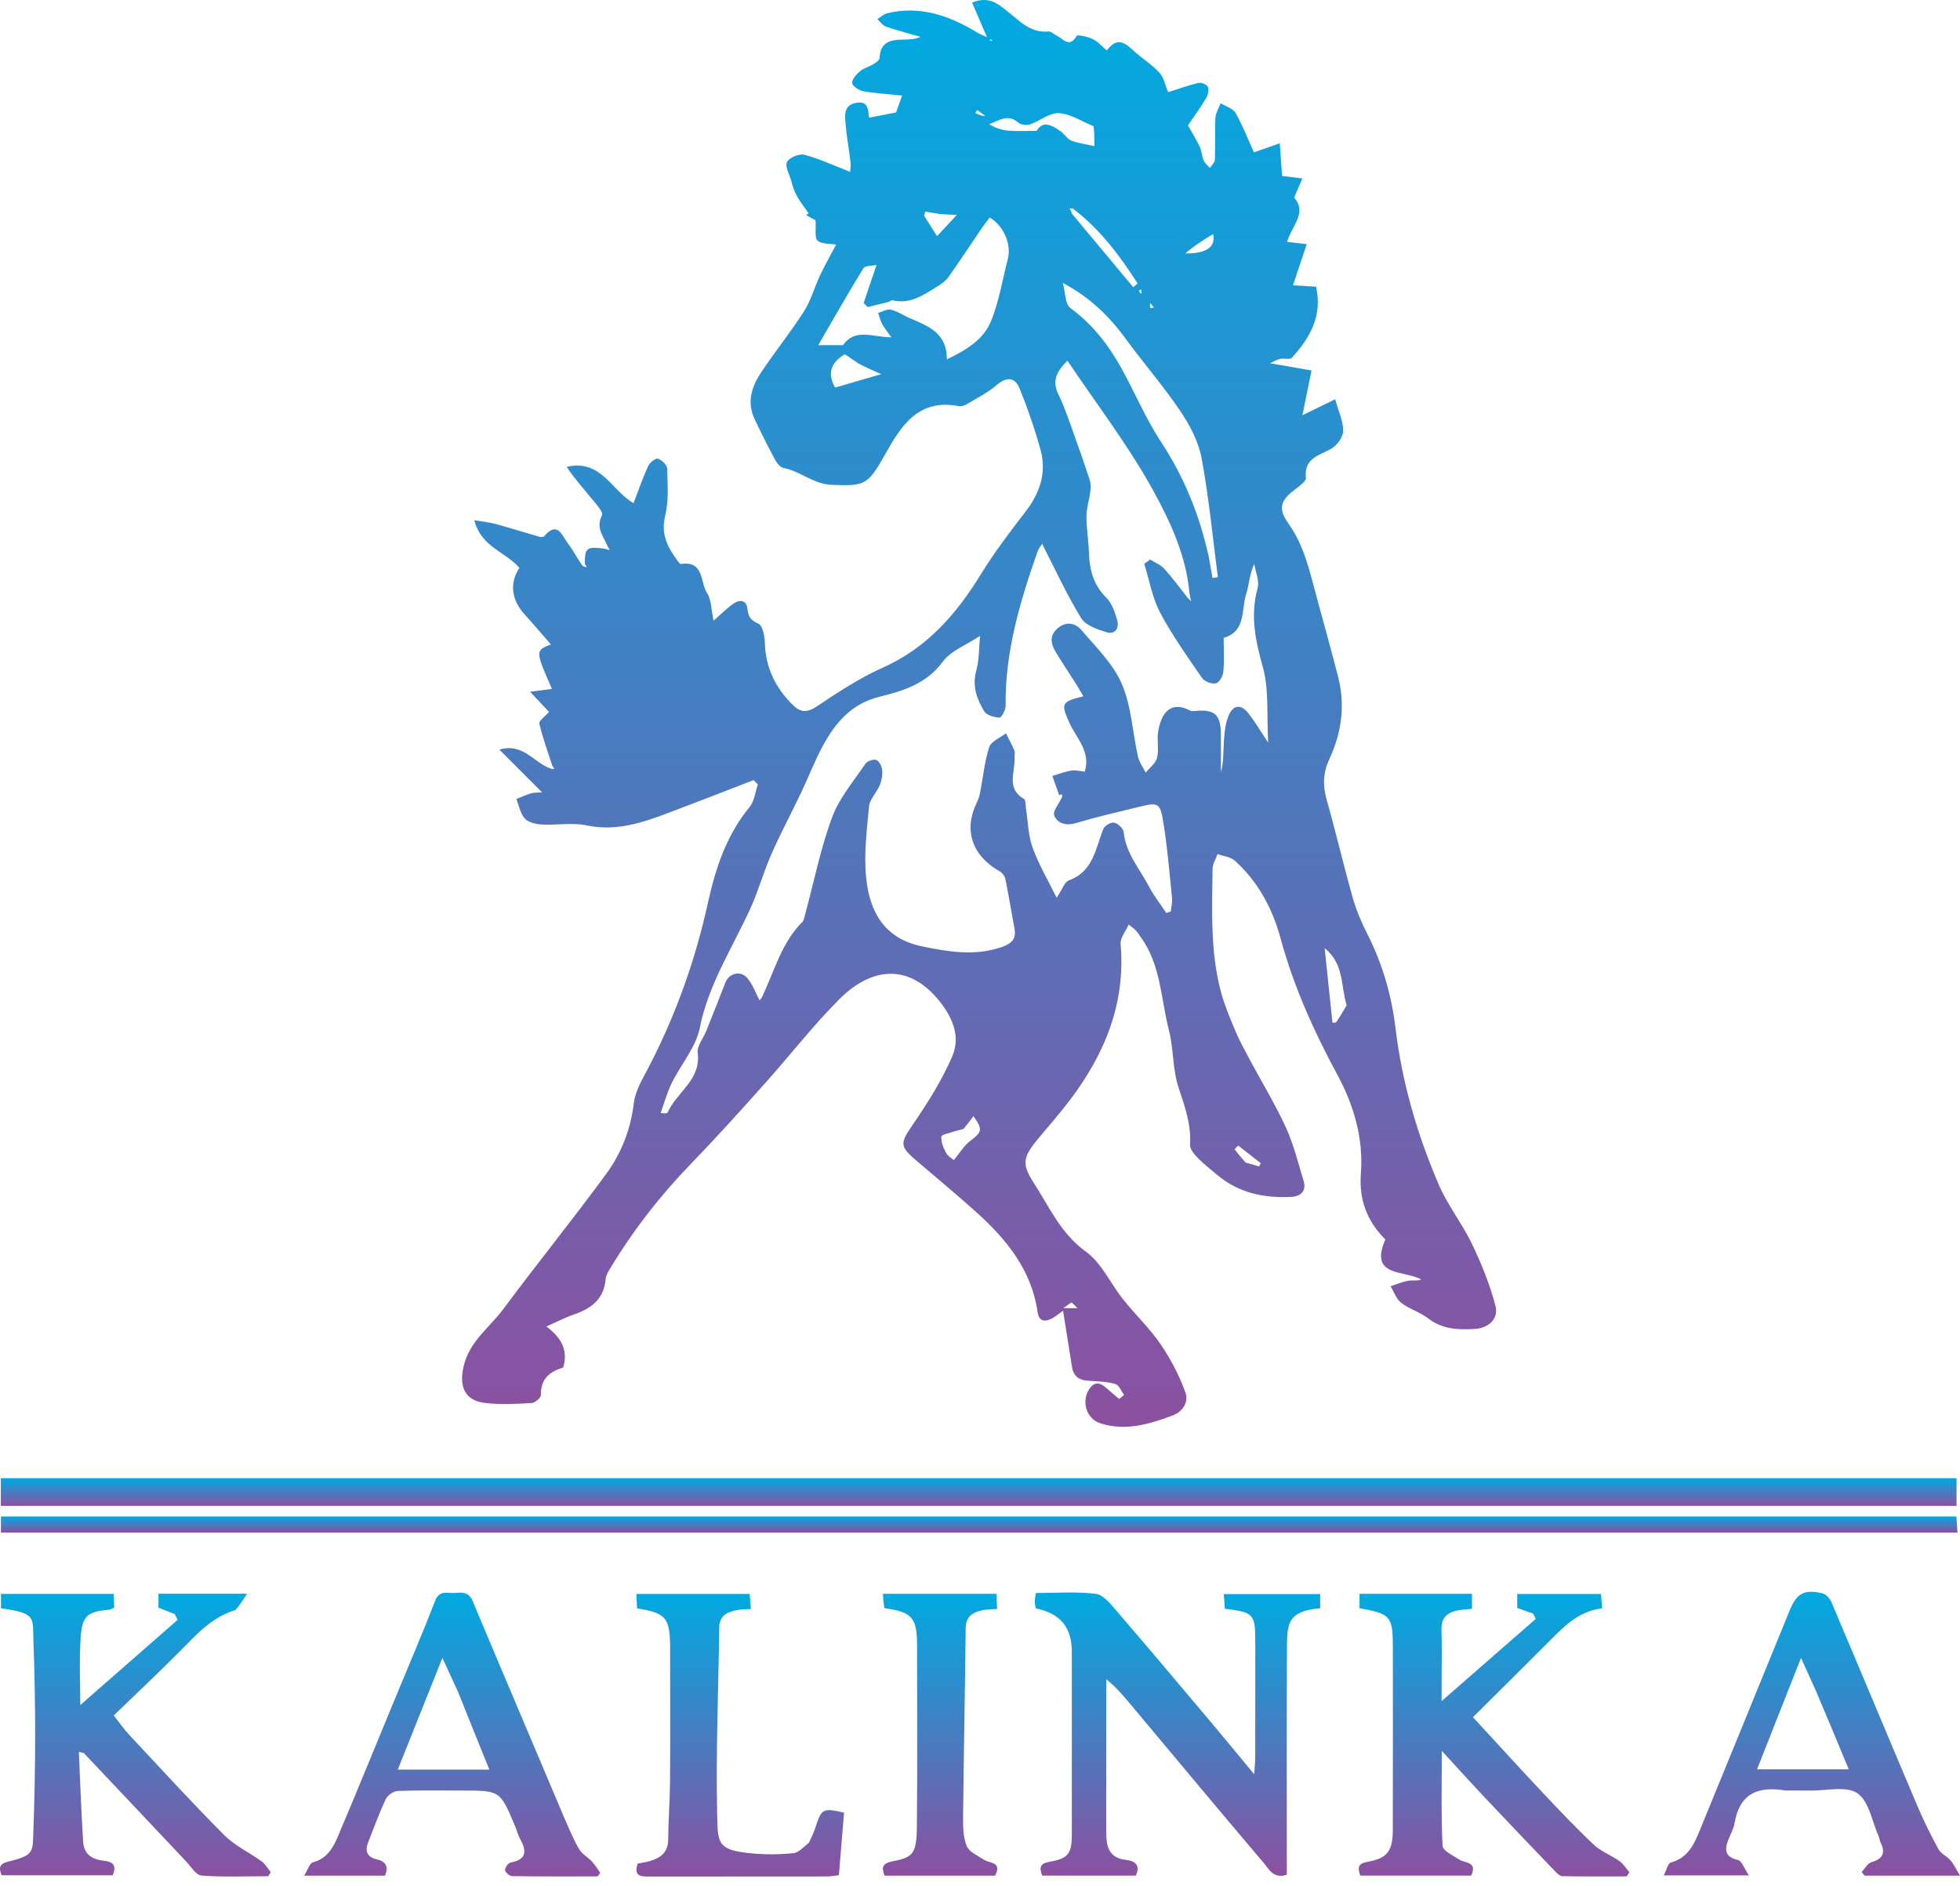
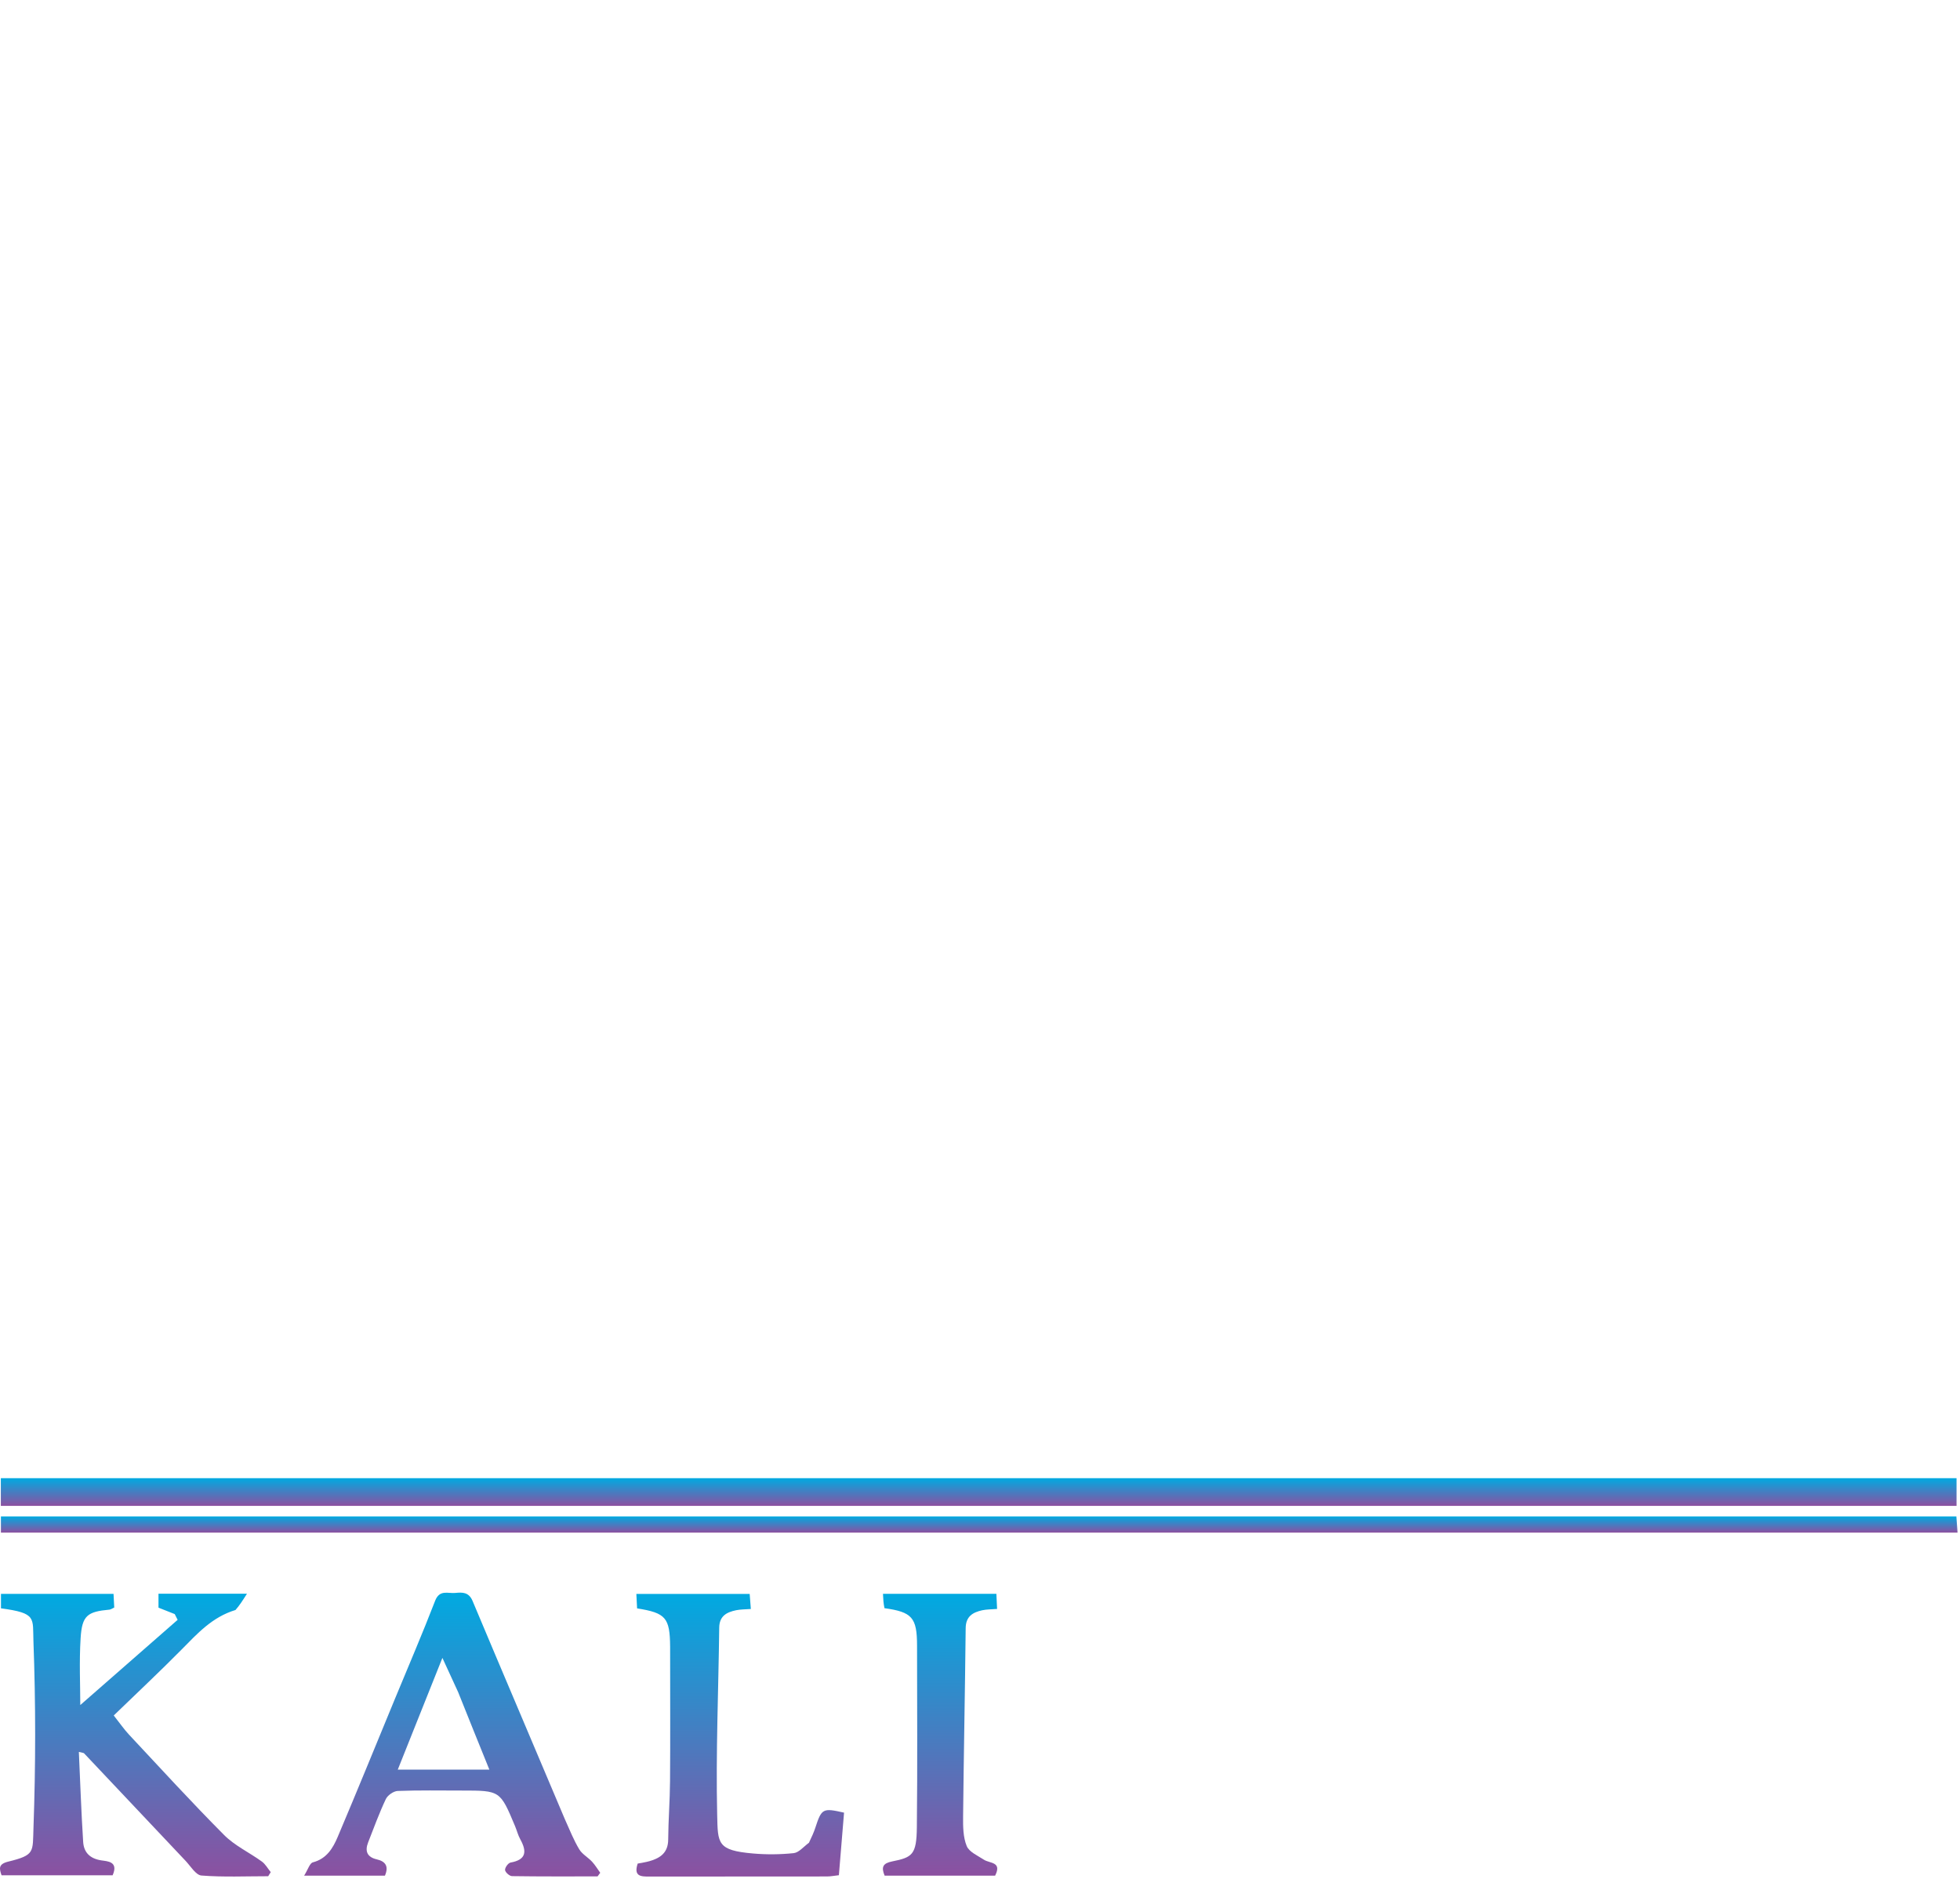
<svg xmlns="http://www.w3.org/2000/svg" width="160" height="154" viewBox="0 0 160 154" fill="none">
-   <path d="M45.082 62.51C44.716 61.368 44.299 60.238 44.027 59.074C43.975 58.854 44.494 58.5 44.823 58.124C44.45 57.729 43.94 57.19 43.273 56.484C44.078 56.377 44.558 56.313 45.057 56.246C43.688 53.125 43.688 53.125 44.966 52.613C44.233 51.772 43.549 50.956 42.832 50.171C41.75 48.987 41.574 47.622 42.397 46.364C41.318 45.076 39.272 44.684 38.722 42.474C39.457 42.6 39.974 42.647 40.467 42.782C41.652 43.107 42.824 43.478 44.005 43.817C44.135 43.854 44.358 43.857 44.424 43.779C45.522 42.487 45.878 43.737 46.357 44.365C46.771 44.908 47.089 45.525 47.549 46.202C47.735 46.297 47.821 46.298 47.907 46.299C47.851 46.209 47.796 46.12 47.74 46.031C47.749 44.708 47.866 44.61 49.403 44.804C49.607 44.893 49.693 44.894 49.779 44.895C49.723 44.806 49.668 44.716 49.612 44.627C49.302 43.816 48.593 43.143 49.142 42.072C49.286 41.791 48.528 41.001 48.121 40.496C47.493 39.717 46.81 38.981 46.265 38.117C49.077 37.46 49.94 40.076 51.719 41.081C52.12 40.037 52.466 39.023 52.909 38.054C53.039 37.771 53.515 37.395 53.715 37.455C54.028 37.548 54.454 37.97 54.462 38.262C54.497 39.552 54.603 40.896 54.298 42.125C53.918 43.657 54.535 44.727 55.341 45.829C55.407 45.919 55.52 46.059 55.592 46.048C57.471 45.755 57.148 47.527 57.71 48.402C58.079 48.977 58.061 49.802 58.251 50.675C58.857 50.148 59.33 49.665 59.874 49.283C60.362 48.94 60.93 48.974 61.008 49.674C61.081 50.326 61.255 50.636 61.907 50.918C62.251 51.066 62.421 51.922 62.436 52.465C62.491 54.473 63.271 56.114 64.676 57.514C65.324 58.161 65.846 58.23 66.674 57.677C68.406 56.519 70.173 55.356 72.066 54.51C75.679 52.895 78.075 50.141 80.082 46.871C81.171 45.099 82.439 43.429 83.712 41.779C84.888 40.254 85.456 38.598 84.942 36.73C84.476 35.04 83.901 33.371 83.245 31.745C82.855 30.775 82.177 30.735 81.337 31.456C80.621 32.071 79.746 32.506 78.927 32.995C78.738 33.108 78.47 33.2 78.266 33.16C74.881 32.503 73.489 34.895 72.172 37.239C70.826 39.636 70.539 39.679 67.931 39.588C66.365 39.533 65.344 38.462 63.952 38.206C63.675 38.155 63.395 37.771 63.237 37.475C62.657 36.392 62.102 35.293 61.584 34.178C60.938 32.786 61.391 31.505 62.171 30.344C63.29 28.677 64.555 27.106 65.634 25.415C66.201 24.526 66.48 23.459 66.936 22.494C67.327 21.664 67.784 20.866 68.255 19.973C67.713 19.875 67.061 19.939 66.737 19.643C66.481 19.409 66.627 18.734 66.576 17.987C66.519 17.956 66.164 17.76 65.81 17.565C65.876 17.515 65.942 17.466 66.008 17.416C65.712 16.989 65.391 16.576 65.126 16.13C64.893 15.738 64.723 15.309 64.596 14.785C64.454 14.255 64.064 13.608 64.242 13.23C64.413 12.87 65.246 12.527 65.666 12.638C66.906 12.966 68.086 13.523 69.396 14.033C69.405 13.839 69.464 13.522 69.428 13.216C69.308 12.19 69.111 11.172 69.028 10.145C68.971 9.429 68.844 8.583 69.894 8.396C71.004 8.198 70.822 9.151 70.951 9.61C71.695 9.465 72.362 9.334 73.146 9.181C73.275 8.823 73.451 8.333 73.643 7.799C72.526 7.685 71.49 7.628 70.476 7.448C70.125 7.386 69.599 7.048 69.566 6.783C69.528 6.487 69.906 6.069 70.201 5.819C70.513 5.555 70.953 5.448 71.311 5.23C71.511 5.108 71.804 4.903 71.808 4.73C71.842 3.429 72.706 3.245 73.718 3.23C74.18 3.224 74.642 3.229 75.147 3.009C74.205 2.737 73.254 2.492 72.329 2.174C72.055 2.08 71.855 1.776 71.621 1.568C71.881 1.403 72.121 1.156 72.404 1.087C75.112 0.428 77.507 1.282 79.787 2.665C80.02 2.806 80.281 2.901 80.57 3.037C80.133 2.022 79.75 1.13 79.355 0.211C80.775 -0.367 81.521 0.365 82.258 0.944C83.26 1.73 84.128 2.712 85.59 2.573C85.812 2.552 86.055 2.817 86.296 2.934C86.813 3.185 87.302 3.938 87.891 2.934C87.97 2.8 88.808 3.001 89.219 3.202C89.644 3.411 89.978 3.808 90.351 4.122C91.035 3.23 91.56 3.23 92.429 4.047C93.134 4.71 93.989 5.223 94.638 5.93C95.022 6.349 95.136 7.017 95.353 7.527C96.182 7.265 96.997 6.964 97.837 6.768C98.068 6.714 98.536 6.914 98.601 7.1C98.695 7.368 98.603 7.781 98.443 8.042C97.924 8.893 97.338 9.703 96.974 10.238C97.38 10.962 97.7 11.462 97.944 11.997C98.102 12.342 98.108 12.756 98.258 13.107C98.359 13.34 98.593 13.516 98.767 13.718C98.909 13.49 99.163 13.266 99.172 13.033C99.217 11.903 99.157 10.77 99.217 9.642C99.239 9.231 99.491 8.832 99.638 8.428C100.057 8.688 100.65 8.849 100.862 9.226C101.459 10.28 101.898 11.424 102.358 12.441C103.046 12.2 103.665 11.982 104.471 11.699C104.546 12.745 104.602 13.534 104.661 14.367C105.178 14.43 105.63 14.485 106.315 14.568C106.078 15.123 105.883 15.579 105.645 16.136C106.746 17.388 105.411 18.486 105.07 19.748C105.617 19.811 106.071 19.864 106.67 19.933C106.3 21.044 105.946 22.105 105.55 23.294C106.373 23.343 106.905 23.374 107.431 23.405C107.976 25.782 106.937 27.588 105.453 29.213C105.298 29.382 104.828 29.235 104.516 29.296C104.279 29.341 104.061 29.485 103.671 29.657C104.97 29.883 105.992 30.06 107.064 30.246C106.831 31.39 106.605 32.497 106.319 33.903C107.4 33.376 108.186 32.993 108.993 32.599C109.268 33.596 109.661 34.396 109.647 35.189C109.638 35.693 109.132 36.378 108.659 36.644C107.662 37.204 106.442 37.404 106.605 39.011C106.635 39.301 106.052 39.701 105.694 39.975C104.479 40.903 104.323 41.543 105.201 42.78C106.514 44.63 106.945 46.801 107.527 48.918C108.11 51.035 108.691 53.154 109.237 55.281C109.828 57.587 109.514 59.837 108.527 61.959C108.003 63.084 107.964 64.114 108.297 65.285C109.057 67.958 109.682 70.669 110.44 73.342C110.733 74.374 111.175 75.379 111.66 76.34C112.874 78.745 113.6 81.29 113.92 83.949C114.454 88.395 115.698 92.65 117.458 96.74C118.184 98.427 119.371 99.911 120.167 101.574C120.941 103.189 121.626 104.878 122.074 106.606C122.356 107.695 121.511 108.445 120.344 108.509C119.014 108.583 117.729 108.528 116.584 107.64C115.92 107.125 115.047 106.88 114.379 106.369C113.981 106.063 113.797 105.477 113.517 105.017C113.989 104.863 114.452 104.66 114.936 104.57C115.267 104.509 115.627 104.605 116.028 104.47C114.619 103.674 111.743 104.3 113.087 101.198C111.58 99.681 110.929 97.949 111.093 95.798C111.31 92.954 110.521 90.248 109.187 87.777C107.253 84.197 105.599 80.537 104.53 76.592C103.88 74.192 102.699 71.983 100.808 70.274C100.458 69.958 99.87 69.906 99.392 69.733C99.249 70.142 98.986 70.549 98.982 70.959C98.952 74.332 98.785 77.723 99.68 81.026C99.971 82.099 100.411 83.136 100.843 84.165C101.171 84.944 101.579 85.692 101.979 86.439C102.976 88.304 104.082 90.117 104.963 92.035C105.6 93.423 105.968 94.939 106.416 96.41C106.674 97.26 106.158 97.682 105.411 97.72C103.186 97.834 101.1 97.402 99.343 95.911C98.812 95.461 98.255 95.033 97.773 94.535C97.489 94.241 97.123 93.814 97.146 93.471C97.257 91.803 96.713 90.326 96.203 88.777C95.717 87.3 95.812 85.642 95.422 84.122C94.766 81.566 94.773 78.799 93.139 76.536C93.004 76.349 92.883 76.149 92.73 75.978C92.606 75.84 92.444 75.737 92.134 75.484C91.878 76.071 91.437 76.59 91.478 77.066C91.9 81.905 90.196 86.036 87.355 89.798C86.516 90.908 85.587 91.951 84.702 93.026C83.544 94.432 83.376 95.017 84.357 96.527C85.641 98.504 86.572 100.697 88.644 102.192C89.928 103.118 90.656 104.799 91.69 106.096C92.674 107.33 93.838 108.432 94.725 109.728C95.559 110.947 96.269 112.296 96.767 113.683C97.023 114.395 96.663 115.221 95.682 115.585C93.763 116.296 91.851 116.863 89.811 116.202C88.679 115.835 88.252 114.404 88.926 113.399C89.337 112.789 89.799 112.866 90.29 113.305C90.64 113.617 91.001 113.916 91.357 114.221C91.491 114.112 91.625 114.003 91.759 113.894C91.529 113.583 91.354 113.082 91.06 112.999C90.367 112.804 89.619 112.774 88.89 112.738C88.128 112.7 87.636 112.397 87.511 111.61C87.278 110.138 87.044 108.667 86.781 107.016C86.371 107.306 86.146 107.501 85.89 107.637C85.298 107.953 84.815 107.9 84.703 107.126C84.208 103.701 82.183 101.207 79.727 98.995C78.087 97.519 76.387 96.111 74.711 94.676C73.424 93.574 73.519 93.278 74.46 91.904C75.69 90.106 76.878 88.233 77.736 86.243C78.469 84.543 77.673 82.886 76.516 81.528C74.144 78.741 71.189 78.898 68.486 81.612C66.333 83.775 64.455 86.209 62.415 88.488C60.454 90.68 58.486 92.869 56.441 94.981C53.952 97.551 51.764 100.339 49.913 103.395C49.716 103.721 49.471 104.076 49.441 104.434C49.3 106.081 48.255 106.842 46.834 107.329C46.118 107.575 45.44 107.933 44.603 108.303C45.834 109.227 46.394 110.242 45.976 111.649C44.891 111.982 44.117 112.575 44.156 113.9C44.163 114.12 43.669 114.539 43.39 114.553C42.108 114.619 40.803 114.7 39.538 114.537C37.884 114.326 37.475 113.131 37.851 111.536C38.331 109.497 39.967 108.391 41.086 106.882C43.841 103.168 46.755 99.571 49.489 95.841C50.726 94.154 51.483 92.205 51.74 90.067C51.838 89.254 52.252 88.447 52.649 87.706C55.015 83.287 56.712 78.62 57.783 73.737C58.41 70.878 59.304 68.191 61.193 65.885C61.584 65.407 61.653 64.666 61.87 64.046C61.752 63.929 61.633 63.812 61.515 63.695C59.228 64.577 56.946 65.471 54.652 66.335C52.475 67.157 50.316 67.905 47.885 67.39C46.712 67.142 45.441 67.386 44.22 67.318C43.742 67.291 43.134 67.152 42.843 66.83C42.474 66.423 42.369 65.777 42.15 65.235C42.547 65.078 42.938 64.906 43.343 64.772C43.521 64.713 43.724 64.733 44.249 64.69C43.028 63.468 41.966 62.406 40.764 61.203C42.648 60.646 43.5 62.163 44.845 62.716C45.058 62.783 45.161 62.786 45.264 62.789C45.203 62.696 45.143 62.603 45.082 62.51ZM87.57 17.019C87.484 17.018 87.398 17.017 87.312 17.016C87.367 17.105 87.422 17.195 87.505 17.449C89.173 19.45 90.841 21.45 92.509 23.451C92.627 23.349 92.745 23.246 92.864 23.144C91.419 20.887 89.835 18.745 87.57 17.019ZM97.003 48.871C97.082 48.94 97.161 49.01 97.24 49.079C97.197 48.92 97.154 48.762 97.097 48.408C96.827 45.376 95.548 42.617 94.144 40.062C92.129 36.393 89.546 33.037 87.139 29.45C86.25 30.324 85.853 31.097 86.407 32.218C86.884 33.181 87.219 34.216 87.587 35.23C88.065 36.551 88.531 37.877 88.962 39.213C89.06 39.518 89.036 39.881 88.995 40.208C88.913 40.852 88.69 41.489 88.69 42.129C88.689 43.131 88.861 44.133 88.893 45.138C88.938 46.536 89.263 47.764 90.316 48.804C90.774 49.257 91.016 49.99 91.201 50.64C91.381 51.27 91.031 51.834 90.342 51.623C89.585 51.391 88.621 51.062 88.255 50.465C87.078 48.542 86.136 46.475 85.07 44.4C84.972 44.566 84.781 44.793 84.689 45.055C83.266 49.123 82.036 53.23 82.092 57.609C82.096 57.953 81.755 58.599 81.603 58.59C81.163 58.566 80.539 58.399 80.343 58.073C79.743 57.081 79.349 56.022 79.693 54.767C79.94 53.866 79.91 52.889 80.007 51.915C78.905 52.65 77.629 53.119 76.955 54.032C75.624 55.837 73.716 56.414 71.8 56.886C69.483 57.458 68.189 59.016 67.156 60.921C66.496 62.139 66.004 63.446 65.407 64.698C64.603 66.386 63.718 68.037 62.966 69.746C62.33 71.191 61.912 72.733 61.258 74.169C59.795 77.381 57.841 80.347 57.124 83.924C56.806 85.513 55.58 86.909 54.836 88.426C54.455 89.203 54.228 90.054 53.932 90.871C54.321 90.93 54.471 90.899 54.507 90.818C55.238 89.165 57.237 88.181 56.956 85.958C56.885 85.397 57.416 84.763 57.658 84.157C58.182 82.85 58.711 81.544 59.214 80.228C59.501 79.475 60.433 79.203 60.993 79.843C61.438 80.351 61.67 81.045 62.007 81.675C62.056 81.608 62.164 81.499 62.226 81.368C63.209 79.281 63.797 76.984 65.493 75.273C65.639 75.125 65.672 74.852 65.732 74.63C66.444 71.992 66.981 69.29 67.924 66.737C68.509 65.152 69.686 63.778 70.653 62.347C70.8 62.13 71.316 61.961 71.546 62.054C71.785 62.151 71.993 62.583 72.018 62.886C72.053 63.291 71.969 63.742 71.811 64.122C71.564 64.717 70.999 65.249 70.942 65.843C70.756 67.787 70.511 69.772 70.71 71.697C70.992 74.422 72.173 76.621 75.242 77.26C77.381 77.706 79.483 78.063 81.624 77.373C82.366 77.133 83.002 76.816 82.82 75.841C82.565 74.479 82.344 73.111 82.067 71.753C82.02 71.522 81.808 71.255 81.599 71.137C79.368 69.879 78.65 67.792 79.71 65.596C79.843 65.32 79.949 65.022 80.007 64.723C80.25 63.481 80.365 62.199 80.751 61.005C80.906 60.529 81.644 60.243 82.117 59.87C82.35 60.337 82.604 60.796 82.806 61.276C82.876 61.442 82.808 61.662 82.82 61.856C82.891 63.019 82.104 64.371 83.593 65.235C83.743 65.322 83.709 65.737 83.751 66.001C83.919 67.067 83.929 68.188 84.287 69.185C84.778 70.551 85.533 71.823 86.255 73.298C86.723 72.609 86.903 72.007 87.256 71.878C89.261 71.146 89.426 69.274 90.072 67.673C90.178 67.411 90.694 67.109 90.946 67.165C91.258 67.234 91.698 67.636 91.727 67.929C91.898 69.676 93.047 70.946 93.805 72.399C94.199 73.154 94.739 73.831 95.213 74.543C95.333 74.501 95.454 74.458 95.574 74.416C95.612 74.053 95.712 73.684 95.676 73.329C95.475 71.334 95.312 69.33 94.998 67.351C94.7 65.47 94.623 65.472 92.766 65.928C91.119 66.332 89.464 66.711 87.841 67.198C87.024 67.444 86.324 67.232 86.061 66.589C85.915 66.232 86.469 65.592 86.698 65.076C86.725 65.015 86.695 64.928 86.691 64.853C86.614 64.872 86.536 64.891 86.459 64.91C86.274 64.391 86.09 63.872 85.906 63.354C86.423 63.201 86.932 62.999 87.46 62.913C87.811 62.856 88.188 62.967 88.552 63.003C89.045 61.371 87.908 60.32 87.342 59.1C86.572 57.441 86.618 57.295 88.441 56.85C88.234 56.501 88.051 56.174 87.851 55.858C87.294 54.978 86.711 54.113 86.174 53.22C85.758 52.528 85.656 51.841 86.395 51.25C87.095 50.691 87.823 50.908 88.276 51.439C89.468 52.835 90.868 54.192 91.572 55.828C92.359 57.66 92.451 59.785 92.897 61.772C93 62.232 93.311 62.646 93.527 63.081C93.85 62.68 94.343 62.321 94.456 61.868C94.621 61.205 94.432 60.462 94.538 59.775C94.783 58.176 95.586 57.188 97.146 58.013C97.285 58.086 97.493 58.054 97.666 58.039C99.133 57.913 99.64 58.361 99.661 59.847C99.676 60.921 99.664 61.994 99.664 63.067C99.899 62.205 99.853 61.333 99.913 60.467C99.96 59.786 100.027 59.068 100.283 58.449C100.665 57.526 101.304 57.466 101.914 58.243C102.425 58.895 102.848 59.617 103.525 60.629C103.395 58.351 103.604 56.304 103.088 54.461C102.478 52.289 102.05 50.254 102.66 48.03C102.824 47.436 102.493 46.706 102.389 46.038C101.988 46.889 101.975 47.722 101.733 48.481C101.314 49.793 101.731 51.555 99.891 52.076C99.891 53.06 99.949 53.962 99.863 54.851C99.829 55.201 99.516 55.746 99.254 55.796C98.907 55.862 98.321 55.641 98.121 55.349C96.92 53.603 95.682 51.865 94.695 49.998C94.056 48.787 93.823 47.361 93.408 46.032C93.568 45.916 93.729 45.8 93.889 45.684C94.279 45.93 94.744 46.108 95.043 46.438C95.717 47.18 96.309 47.997 97.003 48.871ZM68.82 28.181C69.817 26.751 71.263 27.543 72.763 27.538C72.424 27.055 72.183 26.771 72.011 26.449C71.862 26.17 71.79 25.85 71.685 25.547C72.036 25.449 72.423 25.207 72.731 25.283C73.279 25.419 73.77 25.767 74.299 25.992C75.77 26.621 77.304 27.176 77.294 29.341C78.914 28.573 80.271 27.707 80.871 26.282C81.551 24.667 81.82 22.879 82.267 21.167C82.582 19.962 81.955 18.458 80.791 17.757C80.592 18.024 80.376 18.289 80.184 18.571C79.27 19.912 78.377 21.267 77.444 22.594C77.236 22.89 76.924 23.14 76.611 23.33C75.456 24.031 74.339 24.884 72.839 24.515C72.752 24.494 72.638 24.624 72.529 24.652C71.967 24.797 71.403 24.933 70.841 25.071C70.728 24.962 70.615 24.854 70.502 24.745C70.832 23.767 71.162 22.788 71.553 21.632C71.198 21.712 70.621 21.672 70.481 21.901C69.203 23.977 68.002 26.099 66.792 28.184C67.449 28.184 68.046 28.184 68.82 28.181ZM98.692 45.541C98.787 46.09 98.882 46.638 98.978 47.187C99.124 47.166 99.271 47.145 99.418 47.124C98.993 43.88 98.687 40.613 98.088 37.401C97.836 36.05 97.125 34.707 96.343 33.549C94.965 31.507 93.335 29.637 91.88 27.643C90.525 25.786 88.921 24.241 86.762 23.101C86.969 23.861 86.936 24.83 87.375 25.15C89.206 26.484 90.515 28.205 91.584 30.139C92.666 32.098 93.535 34.191 94.76 36.053C96.651 38.93 97.92 42.014 98.692 45.541ZM89.28 10.31C88.335 9.926 87.406 9.296 86.441 9.236C85.676 9.189 84.882 9.884 84.07 10.158C83.789 10.253 83.312 10.19 83.102 10.001C82.286 9.267 81.547 9.847 80.743 10.144C81.268 10.469 81.823 10.627 82.388 10.672C83.071 10.726 83.761 10.684 84.632 10.684C85.123 9.796 85.881 10.218 86.621 10.752C86.92 10.968 87.13 11.357 87.452 11.48C88.028 11.699 88.657 11.777 89.339 11.93C89.339 11.55 89.339 11.021 89.28 10.31ZM109.93 82.07C109.451 80.529 109.736 78.688 108.136 77.417C108.36 79.553 108.566 81.527 108.772 83.501C108.87 83.495 108.968 83.489 109.066 83.483C109.335 83.069 109.604 82.655 109.93 82.07ZM70.094 29.687C69.715 29.429 69.336 29.17 68.974 28.923C67.723 29.633 67.571 30.602 68.172 31.644C69.408 31.284 70.59 30.94 71.943 30.546C71.306 30.268 70.764 30.032 70.094 29.687ZM78.648 92.18C78.395 92.245 78.136 92.294 77.89 92.378C77.518 92.504 76.855 92.636 76.844 92.8C76.815 93.236 77.013 93.721 77.231 94.127C77.382 94.407 77.716 94.588 77.863 94.719C78.336 94.151 78.688 93.539 79.206 93.148C80.166 92.424 80.249 92.225 79.466 91.131C79.225 91.452 78.998 91.753 78.648 92.18ZM76.752 17.48C76.343 17.41 75.934 17.341 75.526 17.272C75.496 17.383 75.465 17.495 75.435 17.606C75.768 18.137 76.1 18.667 76.489 19.286C77.018 18.718 77.493 18.208 78.107 17.55C77.536 17.523 77.227 17.508 76.752 17.48ZM96.759 20.692C98.559 20.715 99.258 20.107 99.027 19.109C98.308 19.552 97.498 20.05 96.759 20.692ZM101.685 94.916C102.053 95.022 102.42 95.128 102.788 95.234C102.831 95.146 102.875 95.057 102.918 94.968C102.304 94.489 101.689 94.01 101.075 93.53C100.977 93.63 100.879 93.731 100.781 93.831C101.037 94.162 101.294 94.493 101.685 94.916ZM87.463 106.331C87.312 106.44 87.162 106.548 86.802 106.807C87.332 106.807 87.59 106.807 87.957 106.807C87.775 106.614 87.675 106.508 87.463 106.331ZM80.435 9.465C80.214 9.305 79.993 9.145 79.772 8.985C79.719 9.066 79.665 9.147 79.612 9.228C79.888 9.357 80.164 9.485 80.435 9.465ZM93.893 25.148C93.997 25.138 94.1 25.129 94.204 25.119C94.102 24.991 93.999 24.862 93.897 24.734C93.879 24.835 93.861 24.937 93.893 25.148ZM93.19 24.006C93.18 23.886 93.171 23.766 93.162 23.646C93.101 23.665 92.987 23.688 92.987 23.704C92.992 23.8 93.025 23.895 93.19 24.006ZM81.024 3.317C80.969 3.279 80.914 3.239 80.855 3.207C80.851 3.205 80.816 3.262 80.795 3.291C80.848 3.326 80.9 3.36 81.024 3.317Z" fill="url(#paint0_linear_198_664)" />
  <path d="M60.122 120.687C93.373 120.687 126.506 120.687 159.718 120.687C159.718 121.519 159.718 122.194 159.718 122.948C106.476 122.948 53.311 122.948 0.068 122.948C0.068 122.195 0.068 121.52 0.068 120.687C20.099 120.687 40.052 120.687 60.122 120.687Z" fill="url(#paint1_linear_198_664)" />
  <path d="M34.384 125.133C22.893 125.133 11.52 125.133 0.075 125.133C0.075 124.623 0.075 124.258 0.075 123.81C53.28 123.81 106.436 123.81 159.704 123.81C159.732 124.194 159.758 124.56 159.799 125.133C117.97 125.133 76.235 125.133 34.384 125.133Z" fill="url(#paint2_linear_198_664)" />
-   <path d="M90.305 145.489C90.306 147.01 90.291 148.414 90.312 149.817C90.328 150.871 90.615 151.702 91.889 151.849C92.502 151.919 93.165 152.16 92.722 153.135C90.202 153.135 87.647 153.135 85.074 153.135C84.841 152.479 84.868 152.147 85.682 152.005C87.239 151.735 87.497 151.326 87.497 149.713C87.498 144.761 87.498 139.809 87.497 134.857C87.497 132.871 86.569 131.738 84.551 131.315C84.525 131.15 84.476 130.965 84.473 130.779C84.471 130.59 84.515 130.4 84.557 130.062C86.195 130.062 87.836 129.938 89.44 130.126C90.042 130.197 90.635 130.93 91.102 131.472C93.675 134.458 96.212 137.474 98.753 140.488C99.895 141.842 101.017 143.213 102.386 144.863C102.427 144.162 102.469 143.776 102.469 143.39C102.475 140.31 102.473 137.23 102.472 134.149C102.472 131.757 102.379 131.648 99.986 131.344C99.962 130.999 99.936 130.631 99.903 130.152C102.566 130.152 105.145 130.152 107.769 130.152C107.769 130.578 107.769 130.946 107.769 131.306C105.102 131.55 105.067 132.526 105.056 134.623C105.027 140.315 105.046 146.008 105.046 151.701C105.046 152.163 105.046 152.624 105.046 153.063C103.965 153.432 103.588 152.606 103.158 152.099C99.531 147.827 95.945 143.521 92.348 139.223C91.756 138.516 91.173 137.8 90.305 137.099C90.305 139.856 90.305 142.614 90.305 145.489Z" fill="url(#paint3_linear_198_664)" />
-   <path d="M117.681 137.724C117.681 138.372 117.681 138.911 117.681 139.45C117.598 139.337 117.514 139.223 117.43 139.109C120.077 136.797 122.723 134.484 125.37 132.171C125.298 132.03 125.226 131.888 125.155 131.747C124.752 131.603 124.349 131.458 123.854 131.28C123.854 130.98 123.854 130.607 123.854 130.14C126.1 130.14 128.34 130.14 130.691 130.14C130.72 130.509 130.748 130.874 130.783 131.316C128.8 131.547 127.593 132.872 126.334 134.138C124.334 136.15 122.312 138.141 120.241 140.2C122.161 142.283 123.998 144.307 125.871 146.298C127.249 147.762 128.632 149.225 130.094 150.603C130.691 151.165 131.523 151.471 132.205 151.954C132.526 152.181 132.745 152.552 133.01 152.857C132.936 152.972 132.863 153.086 132.789 153.2C131.043 153.2 129.298 153.215 127.553 153.182C127.342 153.178 127.104 152.948 126.933 152.77C125.053 150.813 123.177 148.851 121.315 146.876C120.179 145.672 119.07 144.444 117.699 142.954C117.699 145.782 117.635 148.252 117.763 150.712C117.784 151.112 118.631 151.505 119.141 151.832C119.622 152.14 120.616 151.983 120.097 153.135C117.108 153.135 114.085 153.135 111.045 153.135C110.811 152.476 110.846 152.147 111.656 152.005C113.248 151.726 113.694 151.109 113.698 149.443C113.711 144.491 113.704 139.539 113.703 134.586C113.703 131.954 113.556 131.772 110.983 131.303C110.983 130.949 110.983 130.581 110.983 130.129C114.04 130.129 117.06 130.129 120.162 130.129C120.162 130.541 120.162 130.907 120.162 131.357C119.808 131.391 119.468 131.408 119.133 131.46C118.229 131.602 117.639 131.996 117.671 133.053C117.716 134.573 117.682 136.094 117.681 137.724Z" fill="url(#paint4_linear_198_664)" />
  <path d="M19.223 131.45C17.322 132.024 16.114 133.372 14.839 134.663C13.041 136.483 11.173 138.233 9.285 140.061C9.788 140.696 10.13 141.196 10.538 141.633C13.107 144.379 15.645 147.158 18.297 149.823C19.169 150.699 20.362 151.249 21.378 151.989C21.672 152.204 21.863 152.561 22.101 152.852C22.031 152.964 21.962 153.075 21.893 153.186C20.076 153.186 18.253 153.269 16.447 153.129C15.986 153.093 15.563 152.368 15.151 151.932C12.386 149.009 9.629 146.078 6.865 143.153C6.822 143.108 6.727 143.113 6.437 143.036C6.551 145.531 6.633 147.959 6.789 150.383C6.843 151.237 7.335 151.749 8.273 151.892C8.769 151.968 9.693 151.977 9.194 153.11C6.242 153.11 3.226 153.11 0.127 153.11C-0.057 152.568 -0.158 152.197 0.677 151.992C2.869 151.455 2.662 151.217 2.733 149.226C2.914 144.163 2.918 139.085 2.73 134.023C2.658 132.094 3.022 131.707 0.079 131.313C0.079 130.955 0.079 130.587 0.079 130.132C3.125 130.132 6.145 130.132 9.268 130.132C9.289 130.53 9.308 130.896 9.326 131.249C9.143 131.331 9.043 131.41 8.936 131.42C7.128 131.586 6.697 131.9 6.581 133.745C6.459 135.679 6.554 137.627 6.554 139.21C9.107 136.974 11.804 134.614 14.501 132.253C14.422 132.096 14.342 131.939 14.263 131.783C13.839 131.615 13.415 131.447 12.938 131.259C12.938 130.927 12.938 130.559 12.938 130.12C15.249 130.12 17.489 130.12 20.161 130.12C19.781 130.716 19.549 131.08 19.223 131.45Z" fill="url(#paint5_linear_198_664)" />
  <path d="M46.101 148.507C46.5 149.396 46.83 150.228 47.283 150.985C47.524 151.387 48 151.642 48.331 151.999C48.584 152.272 48.778 152.6 48.998 152.904C48.925 153.003 48.853 153.102 48.781 153.2C46.453 153.2 44.125 153.213 41.798 153.178C41.593 153.175 41.249 152.87 41.23 152.679C41.211 152.485 41.485 152.104 41.678 152.07C42.979 151.838 43.014 151.151 42.47 150.167C42.285 149.832 42.192 149.447 42.043 149.091C40.828 146.191 40.827 146.191 37.725 146.191C35.973 146.191 34.219 146.157 32.468 146.224C32.128 146.237 31.646 146.573 31.497 146.886C30.953 148.036 30.517 149.236 30.052 150.422C29.773 151.137 29.964 151.625 30.759 151.809C31.452 151.969 31.758 152.355 31.423 153.14C29.359 153.14 27.272 153.14 24.827 153.14C25.14 152.64 25.282 152.121 25.541 152.053C26.667 151.758 27.178 150.894 27.568 149.975C29.164 146.206 30.707 142.415 32.269 138.632C33.36 135.991 34.491 133.366 35.519 130.701C35.882 129.758 36.574 130.117 37.166 130.057C37.74 129.999 38.271 129.979 38.579 130.714C41.059 136.625 43.577 142.519 46.101 148.507ZM37.399 138.154C37.003 137.294 36.608 136.434 36.114 135.36C34.845 138.54 33.682 141.45 32.471 144.483C35.009 144.483 37.367 144.483 39.948 144.483C39.091 142.365 38.273 140.345 37.399 138.154Z" fill="url(#paint6_linear_198_664)" />
-   <path d="M145.764 146.191C143.459 145.794 141.999 146.479 141.599 148.843C141.517 149.326 141.253 149.778 141.073 150.245C140.751 151.08 140.848 151.635 141.884 151.864C142.185 151.931 142.37 152.526 142.767 153.117C140.308 153.117 138.224 153.117 135.817 153.117C136.047 152.679 136.157 152.13 136.397 152.066C137.795 151.694 138.295 150.574 138.766 149.423C141.213 143.452 143.648 137.476 146.088 131.503C146.665 130.09 147.261 129.743 148.754 130.084C149.049 130.151 149.376 130.512 149.505 130.816C151.861 136.361 154.177 141.922 156.53 147.467C157.039 148.669 157.62 149.844 158.246 150.989C158.446 151.355 158.935 151.552 159.223 151.886C159.491 152.197 159.666 152.588 160 153.138C157.166 153.138 154.689 153.138 152.211 153.138C152.131 153.042 152.051 152.946 151.971 152.849C152.231 152.572 152.445 152.141 152.76 152.047C153.689 151.769 153.952 151.293 153.511 150.426C153.442 150.291 153.443 150.121 153.38 149.981C152.829 148.748 152.579 147.07 151.627 146.414C150.716 145.786 149.072 146.218 147.751 146.193C147.127 146.181 146.503 146.191 145.764 146.191ZM148.217 138.003C147.837 137.166 147.458 136.329 147.02 135.363C145.805 138.443 144.637 141.404 143.433 144.457C145.967 144.457 148.376 144.457 150.918 144.457C150.012 142.271 149.159 140.214 148.217 138.003Z" fill="url(#paint7_linear_198_664)" />
  <path d="M66.037 150.452C66.254 149.996 66.432 149.613 66.562 149.214C67.071 147.655 67.165 147.6 68.902 147.995C68.763 149.677 68.624 151.362 68.48 153.103C68.112 153.143 67.812 153.204 67.512 153.205C62.682 153.211 57.852 153.206 53.022 153.213C52.342 153.214 51.702 153.218 52.056 152.153C52.357 152.092 52.696 152.048 53.022 151.955C53.903 151.702 54.538 151.266 54.546 150.199C54.557 148.607 54.686 147.015 54.697 145.423C54.723 142.034 54.705 138.645 54.705 135.256C54.705 134.984 54.707 134.711 54.704 134.438C54.682 132.082 54.353 131.688 52.007 131.318C51.99 130.972 51.971 130.603 51.948 130.138C55.051 130.138 58.069 130.138 61.198 130.138C61.227 130.51 61.255 130.874 61.293 131.367C60.839 131.402 60.458 131.393 60.095 131.468C59.327 131.627 58.723 131.933 58.712 132.892C58.651 137.984 58.429 143.079 58.545 148.166C58.599 150.516 58.531 151.074 61.477 151.33C62.574 151.426 63.695 151.415 64.789 151.301C65.207 151.258 65.582 150.791 66.037 150.452Z" fill="url(#paint8_linear_198_664)" />
  <path d="M72.201 131.301C72.116 130.891 72.1 130.553 72.08 130.128C75.199 130.128 78.217 130.128 81.337 130.128C81.356 130.534 81.373 130.899 81.395 131.363C80.933 131.401 80.549 131.392 80.184 131.471C79.412 131.64 78.841 131.971 78.831 132.927C78.776 138.059 78.673 143.191 78.62 148.323C78.612 149.129 78.619 150.001 78.915 150.721C79.114 151.207 79.816 151.507 80.325 151.84C80.794 152.148 81.816 151.995 81.233 153.141C78.247 153.141 75.226 153.141 72.215 153.141C71.918 152.43 72.081 152.128 72.824 151.978C74.475 151.646 74.82 151.441 74.845 149.195C74.9 144.248 74.865 139.299 74.861 134.351C74.859 132.07 74.456 131.613 72.201 131.301Z" fill="url(#paint9_linear_198_664)" />
  <defs>
    <linearGradient id="paint0_linear_198_664" x1="79.925" y1="0" x2="79.925" y2="116.495" gradientUnits="userSpaceOnUse">
      <stop stop-color="#00AAE1" />
      <stop offset="1" stop-color="#8C50A0" />
    </linearGradient>
    <linearGradient id="paint1_linear_198_664" x1="79.893" y1="120.687" x2="79.893" y2="122.948" gradientUnits="userSpaceOnUse">
      <stop stop-color="#00AAE1" />
      <stop offset="1" stop-color="#8C50A0" />
    </linearGradient>
    <linearGradient id="paint2_linear_198_664" x1="79.937" y1="123.81" x2="79.937" y2="125.133" gradientUnits="userSpaceOnUse">
      <stop stop-color="#00AAE1" />
      <stop offset="1" stop-color="#8C50A0" />
    </linearGradient>
    <linearGradient id="paint3_linear_198_664" x1="96.121" y1="130.022" x2="96.121" y2="153.155" gradientUnits="userSpaceOnUse">
      <stop stop-color="#00AAE1" />
      <stop offset="1" stop-color="#8C50A0" />
    </linearGradient>
    <linearGradient id="paint4_linear_198_664" x1="121.965" y1="130.129" x2="121.965" y2="153.203" gradientUnits="userSpaceOnUse">
      <stop stop-color="#00AAE1" />
      <stop offset="1" stop-color="#8C50A0" />
    </linearGradient>
    <linearGradient id="paint5_linear_198_664" x1="11.05" y1="130.12" x2="11.05" y2="153.211" gradientUnits="userSpaceOnUse">
      <stop stop-color="#00AAE1" />
      <stop offset="1" stop-color="#8C50A0" />
    </linearGradient>
    <linearGradient id="paint6_linear_198_664" x1="36.912" y1="130.032" x2="36.912" y2="153.202" gradientUnits="userSpaceOnUse">
      <stop stop-color="#00AAE1" />
      <stop offset="1" stop-color="#8C50A0" />
    </linearGradient>
    <linearGradient id="paint7_linear_198_664" x1="147.908" y1="129.962" x2="147.908" y2="153.138" gradientUnits="userSpaceOnUse">
      <stop stop-color="#00AAE1" />
      <stop offset="1" stop-color="#8C50A0" />
    </linearGradient>
    <linearGradient id="paint8_linear_198_664" x1="60.425" y1="130.138" x2="60.425" y2="153.213" gradientUnits="userSpaceOnUse">
      <stop stop-color="#00AAE1" />
      <stop offset="1" stop-color="#8C50A0" />
    </linearGradient>
    <linearGradient id="paint9_linear_198_664" x1="76.742" y1="130.128" x2="76.742" y2="153.141" gradientUnits="userSpaceOnUse">
      <stop stop-color="#00AAE1" />
      <stop offset="1" stop-color="#8C50A0" />
    </linearGradient>
  </defs>
</svg>